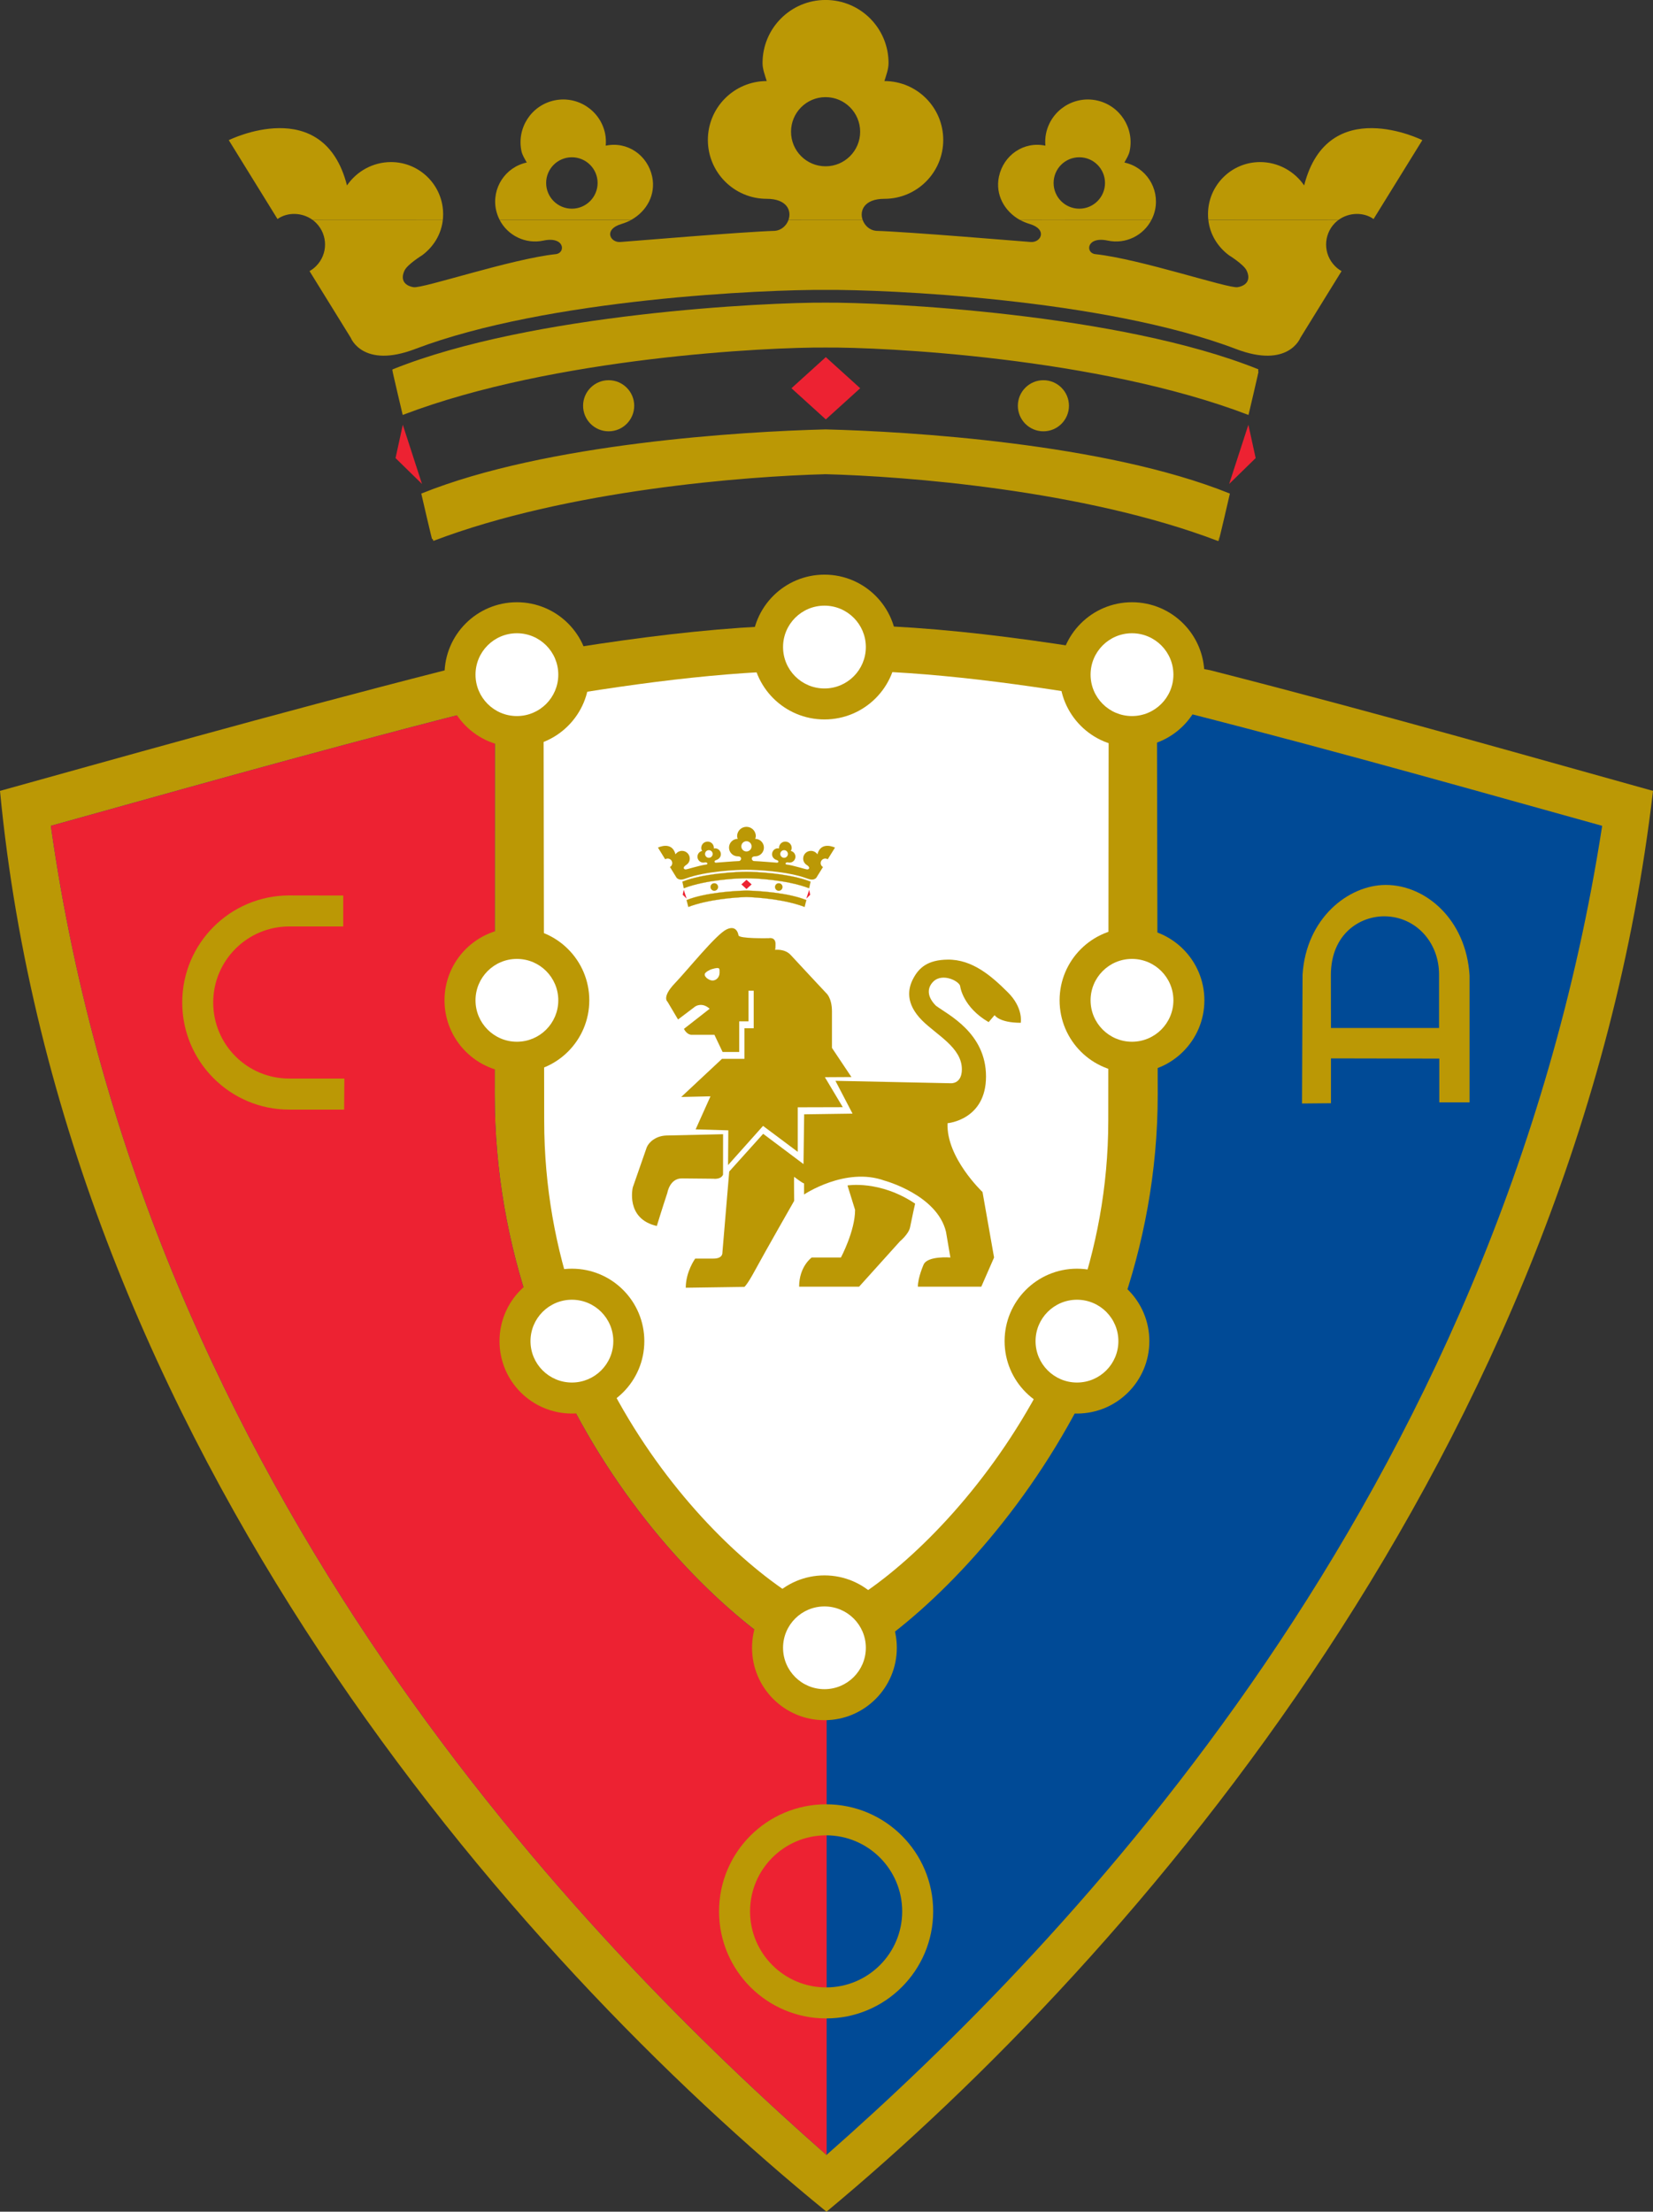
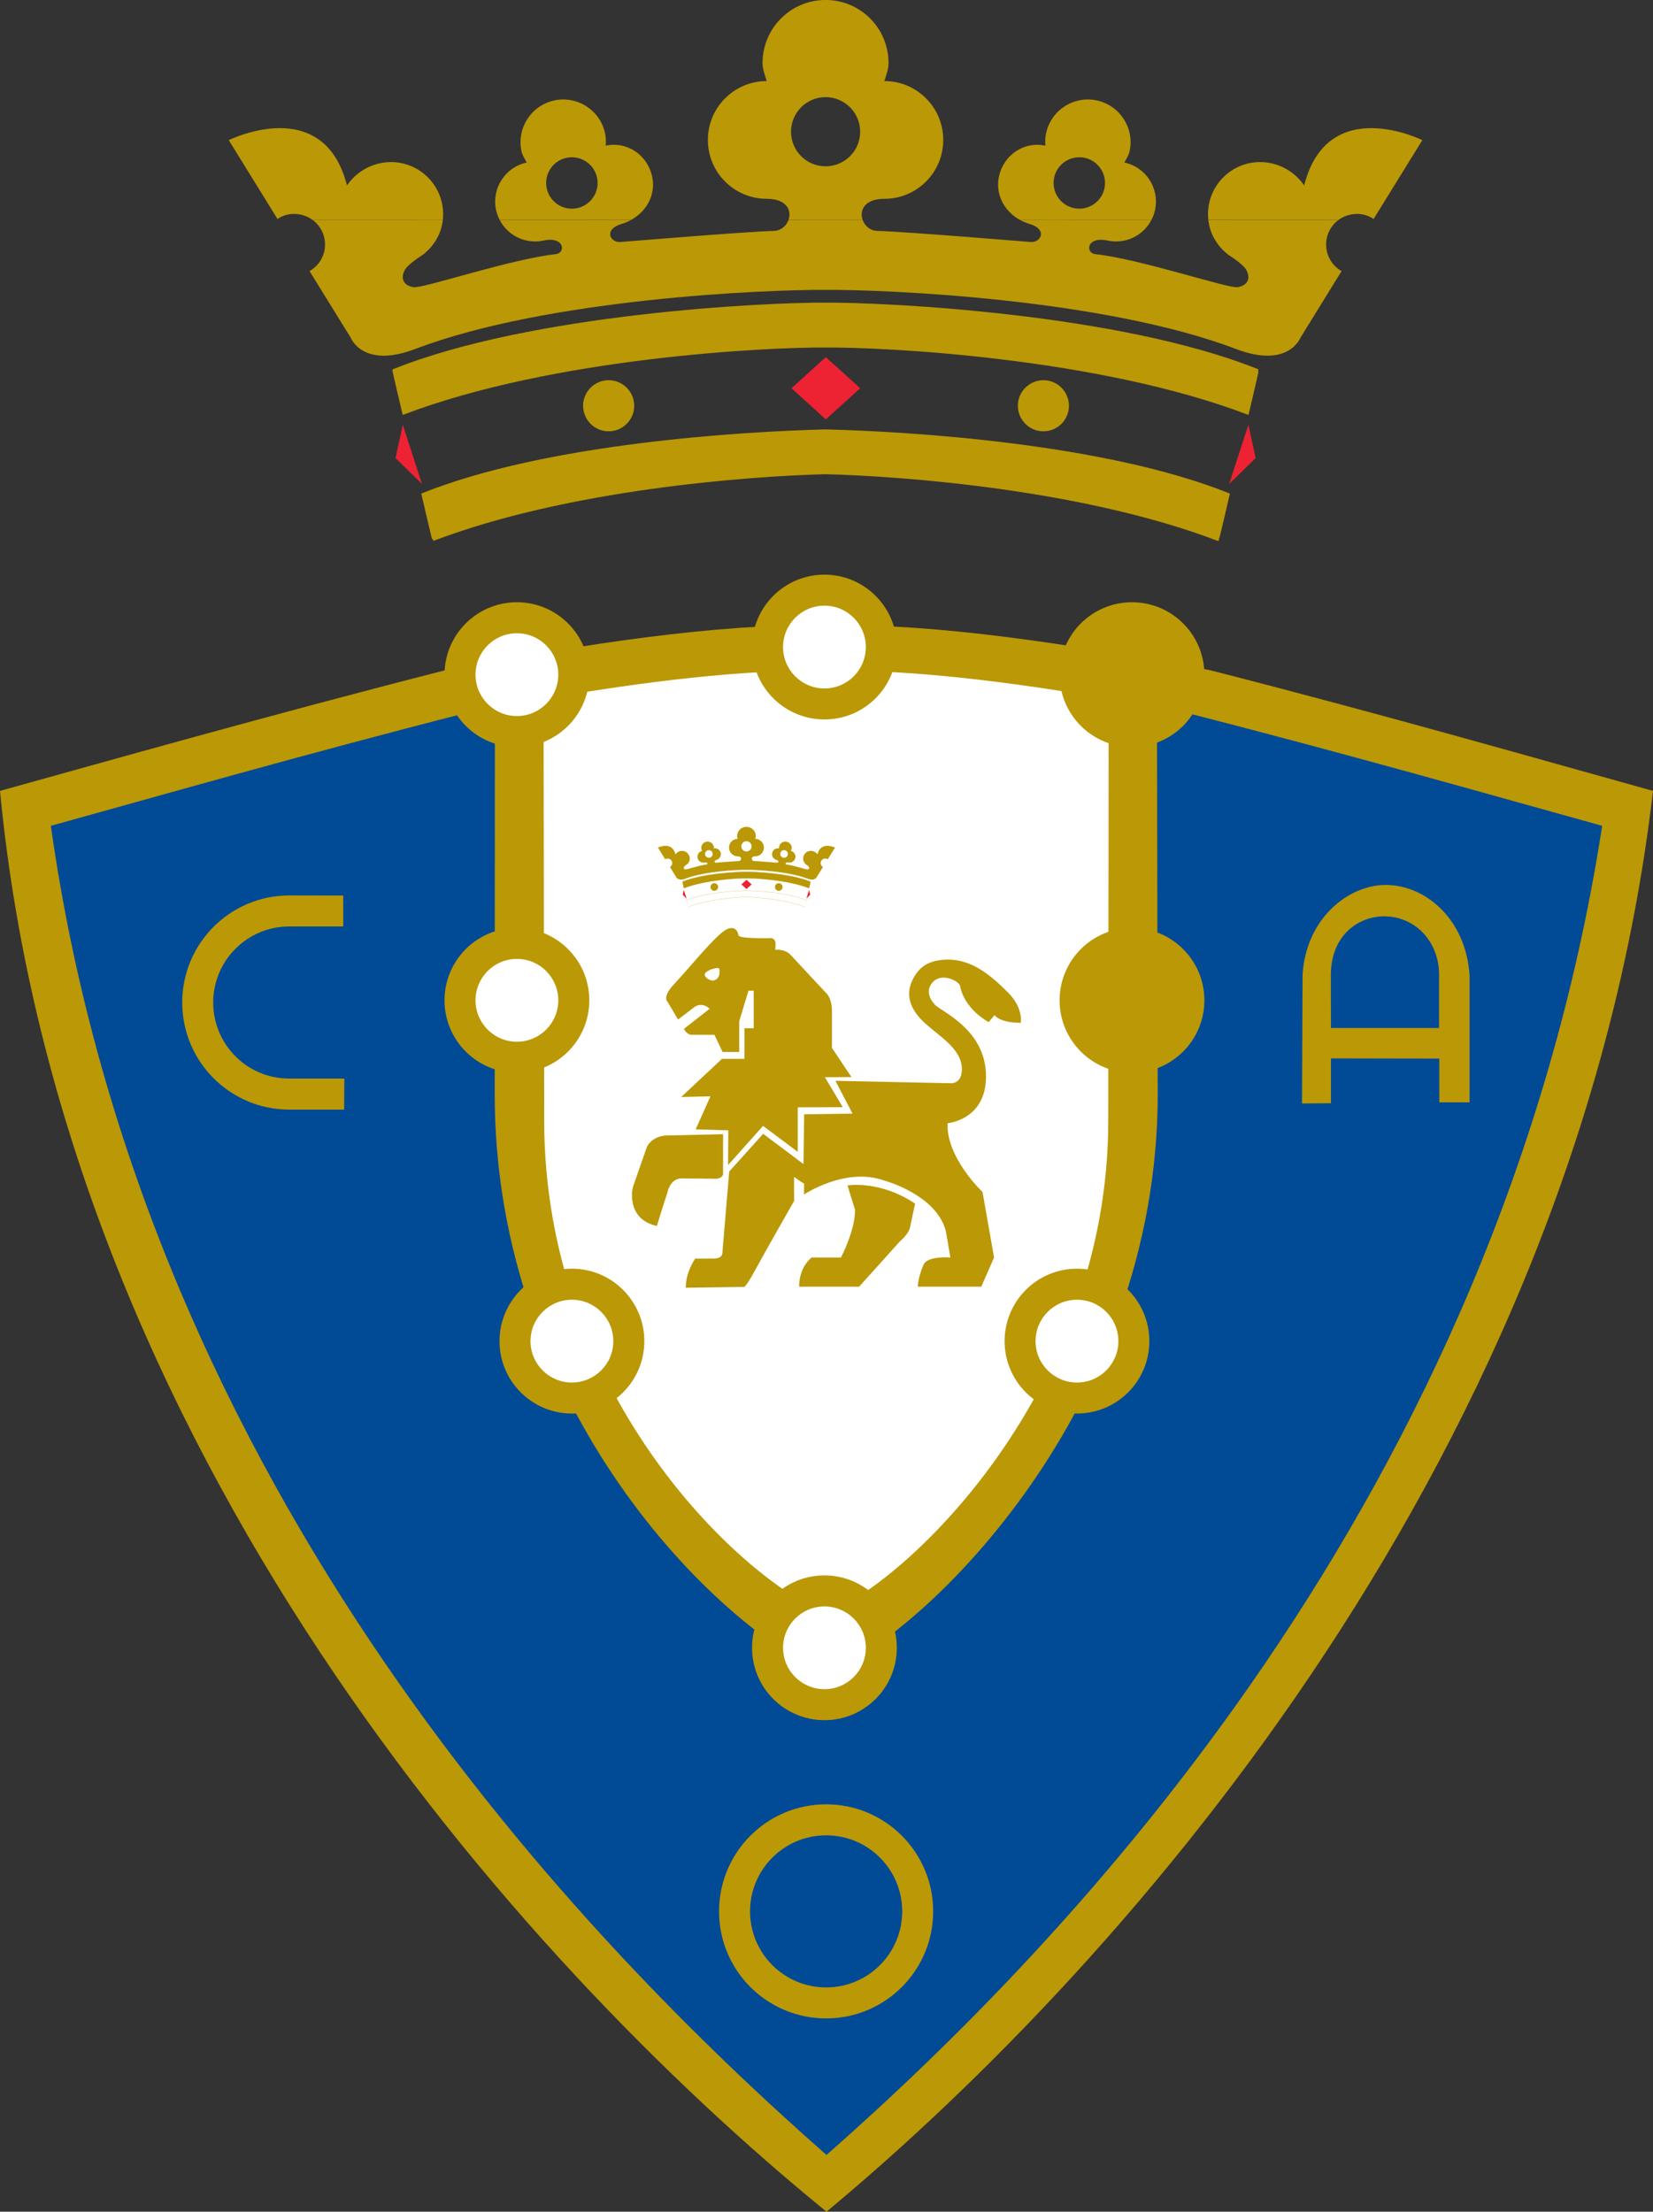
<svg xmlns="http://www.w3.org/2000/svg" width="215.32pt" height="288.06pt" viewBox="0 0 215.32 288.06" version="1.1">
  <rect x="0" y="0" width="215.32" height="288.06" fill="#333333" stroke="none" />
  <defs>
    <clipPath id="clip1">
      <path d="M 0 81 L 215.32 81 L 215.32 288.059 L 0 288.059 Z M 0 81 " />
    </clipPath>
    <clipPath id="clip2">
      <path d="M 6 92 L 108 92 L 108 281 L 6 281 Z M 6 92 " />
    </clipPath>
    <clipPath id="clip3">
      <path d="M 150.805 142.547 C 150.805 183.293 120.828 212.609 107.637 218.047 C 93.207 211.824 64.441 183.293 64.441 142.547 L 64.465 92.148 C 63.262 92.363 62.113 92.582 60.922 92.805 C 39.488 98.273 19.539 103.988 6.625 107.559 C 18.852 194.492 76.438 253.188 107.66 280.668 C 138.883 253.188 195.156 195.062 208.699 107.559 C 195.785 103.988 175.832 98.273 154.398 92.805 C 153.16 92.574 151.926 92.34 150.703 92.117 Z M 150.805 142.547 " />
    </clipPath>
  </defs>
  <g id="surface1">
    <g clip-path="url(#clip1)" clip-rule="nonzero">
      <path style=" stroke:none;fill-rule:nonzero;fill:rgb(73.332%,59.607%,1.961%);fill-opacity:1;" d="M 107.734 81.402 C 122.41 81.258 138.953 83.789 157.621 87.289 C 180.457 93.117 201.562 99.195 215.32 103.008 C 205.363 188.504 147.57 254.91 107.66 288.059 C 67.156 255.07 8.18 188.504 0 103.008 C 13.762 99.195 35.172 93.117 58.012 87.289 C 76.684 83.789 93.055 81.258 107.734 81.402 " />
    </g>
    <path style=" stroke:none;fill-rule:nonzero;fill:rgb(100%,100%,100%);fill-opacity:1;" d="M 70.805 91.027 C 84.309 88.715 96.527 87.219 107.656 87.332 C 118.758 87.219 130.941 88.711 144.414 91.008 L 144.363 145.973 C 144.363 180.637 118.859 205.586 107.633 210.211 C 95.355 204.914 70.887 180.637 70.887 145.973 L 70.805 91.027 " />
    <path style=" stroke:none;fill-rule:nonzero;fill:rgb(0%,29.019%,58.823%);fill-opacity:1;" d="M 150.703 92.117 C 151.926 92.344 153.16 92.574 154.398 92.805 C 175.836 98.273 195.785 103.988 208.699 107.559 C 195.156 195.062 138.883 253.188 107.66 280.668 C 76.438 253.188 18.852 194.492 6.625 107.559 C 19.539 103.988 39.488 98.273 60.922 92.805 C 62.113 92.582 63.262 92.363 64.465 92.148 L 64.441 142.547 C 64.441 183.289 93.203 211.824 107.637 218.047 C 120.828 212.609 150.805 183.289 150.805 142.547 L 150.703 92.117 " />
    <g clip-path="url(#clip2)" clip-rule="nonzero">
      <g clip-path="url(#clip3)" clip-rule="nonzero">
-         <path style=" stroke:none;fill-rule:nonzero;fill:rgb(92.94%,13.333%,19.608%);fill-opacity:1;" d="M 6.625 280.668 L 107.68 280.668 L 107.68 92.117 L 6.625 92.117 Z M 6.625 280.668 " />
-       </g>
+         </g>
    </g>
    <path style=" stroke:none;fill-rule:nonzero;fill:rgb(73.332%,59.607%,1.961%);fill-opacity:1;" d="M 97.961 214.613 C 97.961 209.406 102.184 205.184 107.395 205.184 C 112.602 205.184 116.82 209.406 116.82 214.613 C 116.82 219.82 112.602 224.043 107.395 224.043 C 102.184 224.043 97.961 219.82 97.961 214.613 " />
    <path style=" stroke:none;fill-rule:nonzero;fill:rgb(100%,100%,100%);fill-opacity:1;" d="M 102 214.613 C 102 211.641 104.414 209.227 107.395 209.227 C 110.371 209.227 112.785 211.641 112.785 214.613 C 112.785 217.59 110.371 220.004 107.395 220.004 C 104.414 220.004 102 217.59 102 214.613 " />
    <path style=" stroke:none;fill-rule:nonzero;fill:rgb(73.332%,59.607%,1.961%);fill-opacity:1;" d="M 138.023 130.285 C 138.023 125.082 142.242 120.855 147.449 120.855 C 152.66 120.855 156.883 125.082 156.883 130.285 C 156.883 135.496 152.66 139.719 147.449 139.719 C 142.242 139.719 138.023 135.496 138.023 130.285 " />
-     <path style=" stroke:none;fill-rule:nonzero;fill:rgb(100%,100%,100%);fill-opacity:1;" d="M 142.059 130.285 C 142.059 127.309 144.473 124.891 147.449 124.891 C 150.43 124.891 152.848 127.309 152.848 130.285 C 152.848 133.266 150.43 135.68 147.449 135.68 C 144.473 135.68 142.059 133.266 142.059 130.285 " />
    <path style=" stroke:none;fill-rule:nonzero;fill:rgb(73.332%,59.607%,1.961%);fill-opacity:1;" d="M 57.902 130.285 C 57.902 125.082 62.121 120.855 67.332 120.855 C 72.539 120.855 76.762 125.082 76.762 130.285 C 76.762 135.496 72.539 139.719 67.332 139.719 C 62.121 139.719 57.902 135.496 57.902 130.285 " />
    <path style=" stroke:none;fill-rule:nonzero;fill:rgb(100%,100%,100%);fill-opacity:1;" d="M 61.941 130.285 C 61.941 127.309 64.352 124.891 67.332 124.891 C 70.312 124.891 72.723 127.309 72.723 130.285 C 72.723 133.266 70.312 135.68 67.332 135.68 C 64.352 135.68 61.941 133.266 61.941 130.285 " />
    <path style=" stroke:none;fill-rule:nonzero;fill:rgb(73.332%,59.607%,1.961%);fill-opacity:1;" d="M 130.859 174.676 C 130.859 169.469 135.078 165.238 140.289 165.238 C 145.496 165.238 149.715 169.469 149.715 174.676 C 149.715 179.887 145.496 184.105 140.289 184.105 C 135.078 184.105 130.859 179.887 130.859 174.676 " />
    <path style=" stroke:none;fill-rule:nonzero;fill:rgb(100%,100%,100%);fill-opacity:1;" d="M 134.891 174.676 C 134.891 171.695 137.309 169.281 140.289 169.281 C 143.266 169.281 145.68 171.695 145.68 174.676 C 145.68 177.652 143.266 180.066 140.289 180.066 C 137.309 180.066 134.891 177.652 134.891 174.676 " />
    <path style=" stroke:none;fill-rule:nonzero;fill:rgb(73.332%,59.607%,1.961%);fill-opacity:1;" d="M 65.066 174.676 C 65.066 169.469 69.285 165.238 74.496 165.238 C 79.707 165.238 83.93 169.469 83.93 174.676 C 83.93 179.887 79.707 184.105 74.496 184.105 C 69.285 184.105 65.066 179.887 65.066 174.676 " />
    <path style=" stroke:none;fill-rule:nonzero;fill:rgb(100%,100%,100%);fill-opacity:1;" d="M 69.102 174.676 C 69.102 171.695 71.52 169.281 74.496 169.281 C 77.473 169.281 79.891 171.695 79.891 174.676 C 79.891 177.652 77.473 180.066 74.496 180.066 C 71.52 180.066 69.102 177.652 69.102 174.676 " />
    <path style=" stroke:none;fill-rule:nonzero;fill:rgb(73.332%,59.607%,1.961%);fill-opacity:1;" d="M 138.023 87.867 C 138.023 82.66 142.242 78.438 147.449 78.438 C 152.66 78.438 156.883 82.66 156.883 87.867 C 156.883 93.074 152.66 97.297 147.449 97.297 C 142.242 97.297 138.023 93.074 138.023 87.867 " />
-     <path style=" stroke:none;fill-rule:nonzero;fill:rgb(100%,100%,100%);fill-opacity:1;" d="M 142.059 87.867 C 142.059 84.891 144.473 82.477 147.449 82.477 C 150.43 82.477 152.848 84.891 152.848 87.867 C 152.848 90.848 150.43 93.262 147.449 93.262 C 144.473 93.262 142.059 90.848 142.059 87.867 " />
    <path style=" stroke:none;fill-rule:nonzero;fill:rgb(73.332%,59.607%,1.961%);fill-opacity:1;" d="M 57.902 87.867 C 57.902 82.66 62.121 78.438 67.332 78.438 C 72.539 78.438 76.762 82.66 76.762 87.867 C 76.762 93.074 72.539 97.297 67.332 97.297 C 62.121 97.297 57.902 93.074 57.902 87.867 " />
    <path style=" stroke:none;fill-rule:nonzero;fill:rgb(100%,100%,100%);fill-opacity:1;" d="M 61.941 87.867 C 61.941 84.891 64.352 82.477 67.332 82.477 C 70.312 82.477 72.723 84.891 72.723 87.867 C 72.723 90.848 70.312 93.262 67.332 93.262 C 64.352 93.262 61.941 90.848 61.941 87.867 " />
    <path style=" stroke:none;fill-rule:nonzero;fill:rgb(73.332%,59.607%,1.961%);fill-opacity:1;" d="M 97.961 84.273 C 97.961 79.066 102.184 74.844 107.395 74.844 C 112.602 74.844 116.82 79.066 116.82 84.273 C 116.82 89.484 112.602 93.703 107.395 93.703 C 102.184 93.703 97.961 89.484 97.961 84.273 " />
    <path style=" stroke:none;fill-rule:nonzero;fill:rgb(100%,100%,100%);fill-opacity:1;" d="M 102 84.273 C 102 81.297 104.414 78.883 107.395 78.883 C 110.371 78.883 112.785 81.297 112.785 84.273 C 112.785 87.254 110.371 89.668 107.395 89.668 C 104.414 89.668 102 87.254 102 84.273 " />
    <path style=" stroke:none;fill-rule:nonzero;fill:rgb(73.332%,59.607%,1.961%);fill-opacity:1;" d="M 94.188 147.723 C 94.188 147.723 88.32 147.859 86.824 147.891 C 85.457 147.926 84.527 148.742 84.246 149.43 L 82.426 154.656 C 82.426 154.656 81.441 158.742 85.555 159.676 C 85.555 159.676 86.277 157.324 86.93 155.355 C 86.93 155.355 87.234 153.48 88.805 153.48 L 92.922 153.52 C 92.922 153.52 93.902 153.664 94.184 152.988 L 94.188 147.723 " />
    <path style=" stroke:none;fill-rule:nonzero;fill:rgb(73.332%,59.607%,1.961%);fill-opacity:1;" d="M 94.988 152.586 L 94.098 163.168 C 94.098 163.168 94.172 163.922 92.941 163.922 L 90.559 163.922 C 90.559 163.922 89.328 165.605 89.328 167.719 L 96.961 167.609 C 96.961 167.609 97.297 167.398 98.324 165.5 C 99.703 162.957 103.449 156.402 103.449 156.402 C 103.449 156.402 103.41 153.41 103.441 153.273 C 103.441 153.273 104.531 154.105 104.738 154.133 L 104.738 155.574 C 104.738 155.574 110.141 151.945 115.195 153.762 C 115.195 153.762 122.078 155.609 123.227 160.441 L 123.797 163.781 C 123.797 163.781 120.824 163.535 120.309 164.703 C 120.309 164.703 119.562 166.371 119.562 167.582 L 127.824 167.582 L 129.488 163.781 L 127.984 155.254 C 127.984 155.254 123.227 150.766 123.43 146.289 C 123.43 146.289 128.438 145.879 128.438 140.207 C 128.438 134.531 123.496 132.164 121.918 130.992 C 120.695 129.77 120.781 128.637 121.566 127.852 C 122.781 126.637 125.082 127.836 125.082 128.508 C 125.082 128.508 125.426 131.184 128.781 133.125 L 129.555 132.215 C 129.555 132.215 130.141 133.211 132.961 133.211 C 132.961 133.211 133.34 131.273 131.258 129.219 C 129.184 127.16 126.68 124.938 123.43 124.984 C 120.84 125.02 119.703 126.039 118.957 127.453 C 118.262 128.762 117.91 130.699 120.125 132.918 C 122.035 134.824 125.293 136.445 125.293 139.27 C 125.293 141.203 123.855 141.086 123.855 141.086 L 108.824 140.77 L 111.051 145.043 L 104.75 145.133 L 104.664 151.613 L 99.41 147.672 L 94.988 152.586 " />
    <path style=" stroke:none;fill-rule:nonzero;fill:rgb(73.332%,59.607%,1.961%);fill-opacity:1;" d="M 110.395 154.398 C 110.395 154.398 114.594 153.676 119.203 156.766 C 119.203 156.766 118.793 158.582 118.543 159.852 C 118.375 160.723 117.227 161.676 117.227 161.676 L 111.906 167.582 L 104.094 167.582 C 104.094 164.941 105.734 163.781 105.734 163.781 L 109.539 163.781 C 109.539 163.781 111.383 160.328 111.383 157.582 L 110.395 154.398 " />
-     <path style=" stroke:none;fill-rule:evenodd;fill:rgb(73.332%,59.607%,1.961%);fill-opacity:1;" d="M 90.551 131.094 L 88.32 132.781 L 86.949 130.465 C 86.949 130.465 86.168 129.891 87.891 128.086 C 89.613 126.281 93.262 121.715 94.641 121.051 C 96.02 120.383 96.195 121.809 96.195 121.809 C 96.195 122.285 100.152 122.191 100.152 122.191 C 100.152 122.191 101.02 122 101.02 122.949 C 101.02 123.898 100.93 123.711 100.93 123.711 C 100.93 123.711 102.219 123.523 103 124.383 C 103.773 125.234 107.598 129.32 107.598 129.32 C 107.598 129.32 108.371 129.926 108.371 131.734 L 108.371 136.484 L 110.906 140.277 L 107.449 140.297 L 109.781 144.203 L 103.914 144.219 L 103.914 150.02 L 99.395 146.641 L 94.836 151.746 L 94.871 147.219 L 90.613 147.094 L 92.547 142.789 L 88.734 142.875 L 94.043 137.91 L 96.969 137.91 L 96.969 133.922 L 98.176 133.922 L 98.176 129.035 L 97.496 129.035 L 97.496 133.02 L 96.289 133.02 L 96.289 137.012 L 94.125 137.012 L 93.059 134.773 L 90.133 134.773 C 90.133 134.773 89.52 134.855 89.09 134.004 L 92.441 131.383 C 91.426 130.465 90.551 131.094 90.551 131.094 " />
+     <path style=" stroke:none;fill-rule:evenodd;fill:rgb(73.332%,59.607%,1.961%);fill-opacity:1;" d="M 90.551 131.094 L 88.32 132.781 L 86.949 130.465 C 86.949 130.465 86.168 129.891 87.891 128.086 C 89.613 126.281 93.262 121.715 94.641 121.051 C 96.02 120.383 96.195 121.809 96.195 121.809 C 96.195 122.285 100.152 122.191 100.152 122.191 C 100.152 122.191 101.02 122 101.02 122.949 C 101.02 123.898 100.93 123.711 100.93 123.711 C 100.93 123.711 102.219 123.523 103 124.383 C 103.773 125.234 107.598 129.32 107.598 129.32 C 107.598 129.32 108.371 129.926 108.371 131.734 L 108.371 136.484 L 110.906 140.277 L 107.449 140.297 L 109.781 144.203 L 103.914 144.219 L 103.914 150.02 L 99.395 146.641 L 94.836 151.746 L 94.871 147.219 L 90.613 147.094 L 92.547 142.789 L 88.734 142.875 L 94.043 137.91 L 96.969 137.91 L 96.969 133.922 L 98.176 133.922 L 98.176 129.035 L 97.496 129.035 L 96.289 133.02 L 96.289 137.012 L 94.125 137.012 L 93.059 134.773 L 90.133 134.773 C 90.133 134.773 89.52 134.855 89.09 134.004 L 92.441 131.383 C 91.426 130.465 90.551 131.094 90.551 131.094 " />
    <path style=" stroke:none;fill-rule:nonzero;fill:rgb(100%,100%,100%);fill-opacity:1;" d="M 91.902 126.695 C 91.984 126.613 92.301 126.344 92.785 126.207 C 93.82 125.914 93.73 126.137 93.73 126.695 C 93.73 127.258 93.32 127.707 92.812 127.707 C 92.312 127.707 91.504 127.09 91.902 126.695 " />
    <path style=" stroke:none;fill-rule:nonzero;fill:rgb(92.94%,13.333%,19.608%);fill-opacity:1;" d="M 97.238 114.586 L 97.906 115.188 L 97.238 115.789 L 96.574 115.188 Z M 97.238 114.586 " />
    <path style=" stroke:none;fill-rule:nonzero;fill:rgb(73.332%,59.607%,1.961%);fill-opacity:1;" d="M 100.949 115.523 C 100.949 115.25 101.168 115.031 101.441 115.031 C 101.715 115.031 101.934 115.25 101.934 115.523 C 101.934 115.797 101.715 116.02 101.441 116.02 C 101.168 116.02 100.949 115.797 100.949 115.523 " />
    <path style=" stroke:none;fill-rule:nonzero;fill:rgb(73.332%,59.607%,1.961%);fill-opacity:1;" d="M 92.547 115.523 C 92.547 115.25 92.773 115.031 93.043 115.031 C 93.316 115.031 93.539 115.25 93.539 115.523 C 93.539 115.797 93.316 116.02 93.043 116.02 C 92.773 116.02 92.547 115.797 92.547 115.523 " />
    <path style=" stroke:none;fill-rule:evenodd;fill:rgb(92.94%,13.333%,19.608%);fill-opacity:1;" d="M 105.402 115.895 L 105.539 116.535 L 105.031 117.039 " />
    <path style=" stroke:none;fill-rule:evenodd;fill:rgb(92.94%,13.333%,19.608%);fill-opacity:1;" d="M 89.066 115.895 L 88.926 116.535 L 89.441 117.039 " />
-     <path style=" stroke:none;fill-rule:nonzero;fill:rgb(73.332%,59.607%,1.961%);fill-opacity:1;" d="M 97.234 116.832 C 98.758 116.875 102.223 117.137 104.816 118.121 C 104.82 118.125 105.027 117.23 105.027 117.23 C 102.625 116.258 98.84 116.035 97.234 115.992 C 95.633 116.035 91.844 116.258 89.441 117.23 C 89.441 117.23 89.645 118.125 89.652 118.121 C 92.242 117.137 95.711 116.875 97.234 116.832 " />
    <path style="fill:none;stroke-width:0.22;stroke-linecap:butt;stroke-linejoin:miter;stroke:rgb(73.332%,59.607%,1.961%);stroke-opacity:1;stroke-miterlimit:3.864;" d="M 972.344 1712.28 C 987.578 1711.85 1022.227 1709.233 1048.164 1699.389 C 1048.203 1699.35 1050.273 1708.295 1050.273 1708.295 C 1026.25 1718.022 988.398 1720.248 972.344 1720.678 C 956.328 1720.248 918.438 1718.022 894.414 1708.295 C 894.414 1708.295 896.445 1699.35 896.523 1699.389 C 922.422 1709.233 957.109 1711.85 972.344 1712.28 Z M 972.344 1712.28 " transform="matrix(0.1,0,0,-0.1,0,288.06)" />
    <path style=" stroke:none;fill-rule:nonzero;fill:rgb(73.332%,59.607%,1.961%);fill-opacity:1;" d="M 97.234 114.391 C 98.34 114.375 102.484 114.574 105.391 115.684 C 105.391 115.684 105.598 114.836 105.59 114.836 C 102.906 113.754 98.363 113.539 97.234 113.551 C 96.109 113.539 91.562 113.754 88.883 114.836 C 88.875 114.836 89.074 115.684 89.074 115.684 C 91.984 114.574 96.133 114.375 97.234 114.391 " />
    <path style="fill:none;stroke-width:0.22;stroke-linecap:butt;stroke-linejoin:miter;stroke:rgb(73.332%,59.607%,1.961%);stroke-opacity:1;stroke-miterlimit:3.864;" d="M 972.344 1736.694 C 983.398 1736.85 1024.844 1734.858 1053.906 1723.764 C 1053.906 1723.764 1055.977 1732.241 1055.898 1732.241 C 1029.062 1743.061 983.633 1745.209 972.344 1745.092 C 961.094 1745.209 915.625 1743.061 888.828 1732.241 C 888.75 1732.241 890.742 1723.764 890.742 1723.764 C 919.844 1734.858 961.328 1736.85 972.344 1736.694 Z M 972.344 1736.694 " transform="matrix(0.1,0,0,-0.1,0,288.06)" />
    <path style=" stroke:none;fill-rule:evenodd;fill:rgb(73.332%,59.607%,1.961%);fill-opacity:1;" d="M 97.234 113.289 C 96.102 113.277 91.871 113.453 89.305 114.43 C 88.293 114.812 88.062 114.211 88.062 114.211 L 87.27 112.922 C 87.312 112.898 87.355 112.867 87.395 112.828 C 87.621 112.598 87.621 112.227 87.395 111.996 C 87.191 111.793 86.863 111.766 86.648 111.918 L 85.707 110.395 C 85.707 110.395 87.535 109.484 87.988 111.27 C 88.176 111 88.488 110.82 88.84 110.82 C 89.398 110.82 89.848 111.27 89.848 111.824 C 89.848 112.152 89.691 112.434 89.441 112.617 C 89.441 112.617 89.16 112.789 89.105 112.91 C 89.016 113.09 89.098 113.203 89.277 113.238 C 89.457 113.266 91.16 112.688 92.023 112.598 C 92.215 112.578 92.199 112.25 91.781 112.332 C 91.367 112.426 90.957 112.156 90.867 111.742 C 90.781 111.324 91.043 110.914 91.461 110.828 C 91.43 110.758 91.379 110.688 91.359 110.605 C 91.27 110.16 91.555 109.723 91.996 109.633 C 92.445 109.531 92.883 109.816 92.973 110.266 C 92.992 110.348 92.996 110.426 92.984 110.504 C 93.402 110.414 93.793 110.684 93.887 111.102 C 93.973 111.52 93.695 111.895 93.293 112.016 C 92.938 112.121 93.074 112.379 93.266 112.359 C 93.406 112.352 95.633 112.164 96.258 112.148 C 96.586 112.121 96.727 111.531 96.098 111.531 C 95.473 111.531 94.961 111.02 94.961 110.395 C 94.961 109.766 95.473 109.254 96.098 109.254 C 96.062 109.145 96.016 109.023 96.016 108.906 C 96.016 108.23 96.562 107.688 97.234 107.688 C 97.906 107.688 98.453 108.23 98.453 108.906 C 98.453 109.023 98.402 109.145 98.371 109.254 C 98.996 109.254 99.508 109.766 99.508 110.395 C 99.508 111.02 98.996 111.531 98.371 111.531 C 97.738 111.531 97.883 112.121 98.211 112.148 C 98.84 112.164 101.059 112.352 101.199 112.359 C 101.395 112.379 101.531 112.121 101.176 112.016 C 100.77 111.895 100.492 111.52 100.582 111.102 C 100.676 110.684 101.062 110.414 101.48 110.504 C 101.473 110.426 101.477 110.348 101.492 110.266 C 101.59 109.816 102.023 109.531 102.473 109.633 C 102.918 109.723 103.203 110.16 103.109 110.605 C 103.09 110.688 103.043 110.758 103.008 110.828 C 103.422 110.914 103.688 111.324 103.598 111.742 C 103.508 112.156 103.098 112.426 102.684 112.332 C 102.27 112.25 102.254 112.578 102.449 112.598 C 103.309 112.688 105.012 113.266 105.191 113.238 C 105.371 113.203 105.453 113.09 105.363 112.91 C 105.309 112.789 105.027 112.617 105.027 112.617 C 104.777 112.434 104.621 112.152 104.621 111.824 C 104.621 111.27 105.07 110.82 105.629 110.82 C 105.977 110.82 106.297 111 106.477 111.27 C 106.934 109.484 108.766 110.395 108.766 110.395 L 107.82 111.918 C 107.605 111.766 107.277 111.793 107.074 111.996 C 106.844 112.227 106.844 112.598 107.074 112.828 C 107.113 112.867 107.16 112.898 107.203 112.922 L 106.402 114.211 C 106.402 114.211 106.176 114.812 105.164 114.43 C 102.598 113.453 98.371 113.277 97.234 113.289 M 97.902 110.234 C 97.902 109.863 97.602 109.562 97.234 109.562 C 96.863 109.562 96.566 109.863 96.566 110.234 C 96.566 110.602 96.863 110.898 97.234 110.898 C 97.602 110.898 97.902 110.602 97.902 110.234 M 91.84 111.223 C 91.84 110.949 92.059 110.727 92.336 110.727 C 92.609 110.727 92.832 110.949 92.832 111.223 C 92.832 111.492 92.609 111.723 92.336 111.723 C 92.059 111.723 91.84 111.492 91.84 111.223 M 101.637 111.223 C 101.637 110.949 101.863 110.727 102.137 110.727 C 102.41 110.727 102.633 110.949 102.633 111.223 C 102.633 111.492 102.41 111.723 102.137 111.723 C 101.863 111.723 101.637 111.492 101.637 111.223 " />
    <path style=" stroke:none;fill-rule:nonzero;fill:rgb(92.94%,13.333%,19.608%);fill-opacity:1;" d="M 107.57 46.512 L 112.051 50.566 L 107.57 54.625 L 103.094 50.566 Z M 107.57 46.512 " />
    <path style=" stroke:none;fill-rule:nonzero;fill:rgb(73.332%,59.607%,1.961%);fill-opacity:1;" d="M 132.586 52.848 C 132.586 51.012 134.078 49.52 135.914 49.52 C 137.75 49.52 139.242 51.012 139.242 52.848 C 139.242 54.684 137.75 56.176 135.914 56.176 C 134.078 56.176 132.586 54.684 132.586 52.848 " />
    <path style=" stroke:none;fill-rule:nonzero;fill:rgb(73.332%,59.607%,1.961%);fill-opacity:1;" d="M 75.953 52.848 C 75.953 51.012 77.445 49.52 79.281 49.52 C 81.117 49.52 82.613 51.012 82.613 52.848 C 82.613 54.684 81.117 56.176 79.281 56.176 C 77.445 56.176 75.953 54.684 75.953 52.848 " />
    <path style=" stroke:none;fill-rule:nonzero;fill:rgb(92.94%,13.333%,19.608%);fill-opacity:1;" d="M 162.613 55.324 L 163.562 59.664 L 160.109 63.035 " />
    <path style=" stroke:none;fill-rule:nonzero;fill:rgb(92.94%,13.333%,19.608%);fill-opacity:1;" d="M 52.469 55.324 L 51.523 59.664 L 54.969 63.035 " />
    <path style=" stroke:none;fill-rule:nonzero;fill:rgb(73.332%,59.607%,1.961%);fill-opacity:1;" d="M 107.547 61.672 C 117.812 61.938 141.18 63.699 158.66 70.367 C 158.711 70.395 160.102 64.34 160.102 64.34 C 143.891 57.816 118.348 56.285 107.547 56.016 C 96.738 56.285 71.191 57.816 54.98 64.34 C 54.98 64.34 56.371 70.395 56.422 70.367 C 73.902 63.699 97.277 61.938 107.547 61.672 " />
    <path style="fill:none;stroke-width:1.78;stroke-linecap:butt;stroke-linejoin:miter;stroke:rgb(73.332%,59.607%,1.961%);stroke-opacity:1;stroke-miterlimit:3.864;" d="M 1075.469 2263.881 C 1178.125 2261.225 1411.797 2243.608 1586.602 2176.928 C 1587.109 2176.655 1601.016 2237.202 1601.016 2237.202 C 1438.906 2302.436 1183.477 2317.748 1075.469 2320.444 C 967.383 2317.748 711.914 2302.436 549.805 2237.202 C 549.805 2237.202 563.711 2176.655 564.219 2176.928 C 739.023 2243.608 972.773 2261.225 1075.469 2263.881 Z M 1075.469 2263.881 " transform="matrix(0.1,0,0,-0.1,0,288.06)" />
    <path style=" stroke:none;fill-rule:nonzero;fill:rgb(73.332%,59.607%,1.961%);fill-opacity:1;" d="M 107.547 45.176 C 114.992 45.113 142.965 46.449 162.566 53.926 C 162.566 53.926 163.922 48.199 163.883 48.184 C 145.797 40.902 115.145 39.449 107.547 39.508 C 99.949 39.449 69.281 40.902 51.195 48.184 C 51.16 48.199 52.52 53.926 52.52 53.926 C 72.117 46.449 100.102 45.113 107.547 45.176 " />
    <path style="fill:none;stroke-width:1.78;stroke-linecap:butt;stroke-linejoin:miter;stroke:rgb(73.332%,59.607%,1.961%);stroke-opacity:1;stroke-miterlimit:3.864;" d="M 1075.469 2428.842 C 1149.922 2429.467 1429.648 2416.108 1625.664 2341.342 C 1625.664 2341.342 1639.219 2398.608 1638.828 2398.764 C 1457.969 2471.577 1151.445 2486.108 1075.469 2485.522 C 999.492 2486.108 692.812 2471.577 511.953 2398.764 C 511.602 2398.608 525.195 2341.342 525.195 2341.342 C 721.172 2416.108 1001.016 2429.467 1075.469 2428.842 Z M 1075.469 2428.842 " transform="matrix(0.1,0,0,-0.1,0,288.06)" />
    <path style=" stroke:none;fill-rule:evenodd;fill:rgb(73.332%,59.607%,1.961%);fill-opacity:1;" d="M 57.684 28.637 C 57.473 30.539 56.465 32.145 54.996 33.242 C 54.996 33.242 53.09 34.418 52.703 35.215 C 52.121 36.402 52.66 37.207 53.875 37.406 C 55.086 37.598 66.574 33.727 72.387 33.102 C 73.711 32.973 73.586 30.738 70.781 31.336 C 68.441 31.832 66.133 30.672 65.082 28.641 L 82.238 28.637 C 81.84 28.855 81.406 29.035 80.949 29.172 C 78.578 29.879 79.484 31.609 80.789 31.52 C 81.742 31.461 96.719 30.191 100.953 30.066 C 101.785 29.992 102.449 29.379 102.711 28.641 L 112.367 28.637 C 112.629 29.379 113.285 29.992 114.125 30.066 C 118.359 30.191 133.34 31.461 134.281 31.52 C 135.586 31.609 136.496 29.879 134.129 29.172 C 133.672 29.035 133.238 28.855 132.836 28.629 L 149.988 28.637 C 148.945 30.672 146.637 31.832 144.297 31.336 C 141.488 30.738 141.363 32.973 142.688 33.102 C 148.508 33.727 159.988 37.598 161.203 37.406 C 162.414 37.207 162.953 36.402 162.375 35.215 C 161.984 34.418 160.078 33.242 160.078 33.242 C 158.613 32.145 157.609 30.539 157.395 28.645 L 174.363 28.637 C 174.203 28.754 174.047 28.887 173.902 29.031 C 172.352 30.59 172.352 33.109 173.902 34.66 C 174.16 34.922 174.445 35.137 174.754 35.309 L 169.391 43.992 C 169.391 43.992 167.832 48.059 161.004 45.457 C 143.715 38.875 115.188 37.695 107.543 37.758 C 99.891 37.695 71.363 38.875 54.07 45.457 C 47.246 48.059 45.688 43.992 45.688 43.992 L 40.32 35.309 C 40.625 35.137 40.914 34.922 41.172 34.66 C 42.73 33.109 42.73 30.59 41.172 29.031 C 41.031 28.887 40.875 28.754 40.711 28.637 L 57.684 28.637 " />
    <path style=" stroke:none;fill-rule:evenodd;fill:rgb(73.332%,59.607%,1.961%);fill-opacity:1;" d="M 40.711 28.637 C 39.344 27.641 37.438 27.609 36.148 28.527 L 29.801 18.254 C 29.801 18.254 42.129 12.117 45.199 24.152 C 46.449 22.32 48.57 21.109 50.934 21.109 C 54.68 21.109 57.723 24.148 57.723 27.895 C 57.723 28.148 57.711 28.402 57.684 28.645 Z M 65.082 28.637 C 64.875 28.238 64.715 27.797 64.613 27.332 C 64.02 24.527 65.809 21.766 68.617 21.168 C 68.363 20.703 68.043 20.227 67.926 19.684 C 67.289 16.672 69.207 13.719 72.215 13.078 C 75.223 12.441 78.176 14.359 78.816 17.367 C 78.93 17.91 78.945 18.449 78.902 18.973 C 81.711 18.375 84.355 20.199 84.953 23.008 C 85.445 25.348 84.246 27.504 82.238 28.629 Z M 102.711 28.637 C 103.137 27.434 102.504 25.895 99.875 25.895 C 95.641 25.895 92.207 22.461 92.207 18.227 C 92.207 13.992 95.641 10.559 99.875 10.559 C 99.652 9.816 99.328 9.023 99.328 8.211 C 99.328 3.672 103.004 -0.004 107.539 -0.004 C 112.074 -0.004 115.742 3.672 115.742 8.211 C 115.742 9.023 115.426 9.816 115.203 10.559 C 119.438 10.559 122.867 13.992 122.867 18.227 C 122.867 22.461 119.438 25.895 115.203 25.895 C 112.57 25.895 111.941 27.434 112.367 28.641 Z M 132.836 28.637 C 130.824 27.504 129.629 25.348 130.121 23.008 C 130.719 20.199 133.359 18.375 136.172 18.973 C 136.129 18.449 136.145 17.91 136.262 17.367 C 136.898 14.359 139.855 12.441 142.859 13.078 C 145.863 13.719 147.789 16.672 147.148 19.684 C 147.031 20.227 146.711 20.703 146.461 21.168 C 149.266 21.766 151.055 24.527 150.461 27.332 C 150.363 27.797 150.199 28.238 149.988 28.641 Z M 157.395 28.637 C 157.367 28.402 157.355 28.148 157.355 27.895 C 157.355 24.148 160.391 21.109 164.141 21.109 C 166.504 21.109 168.629 22.32 169.879 24.152 C 172.945 12.117 185.273 18.254 185.273 18.254 L 178.922 28.527 C 177.637 27.609 175.73 27.641 174.363 28.637 Z M 112.043 17.16 C 112.043 14.668 110.027 12.652 107.539 12.652 C 105.051 12.652 103.039 14.668 103.039 17.16 C 103.039 19.645 105.051 21.66 107.539 21.66 C 110.027 21.66 112.043 19.645 112.043 17.16 M 71.141 23.832 C 71.141 21.98 72.641 20.484 74.492 20.484 C 76.34 20.484 77.844 21.98 77.844 23.832 C 77.844 25.68 76.34 27.18 74.492 27.18 C 72.641 27.18 71.141 25.68 71.141 23.832 M 137.242 23.832 C 137.242 21.98 138.738 20.484 140.594 20.484 C 142.441 20.484 143.938 21.98 143.938 23.832 C 143.938 25.68 142.441 27.18 140.594 27.18 C 138.738 27.18 137.242 25.68 137.242 23.832 " />
    <path style=" stroke:none;fill-rule:nonzero;fill:rgb(73.332%,59.607%,1.961%);fill-opacity:1;" d="M 37.656 140.473 L 44.855 140.473 L 44.828 144.52 L 37.68 144.52 C 29.977 144.52 23.738 138.273 23.738 130.566 C 23.738 122.871 29.977 116.625 37.684 116.625 L 44.711 116.637 L 44.711 120.668 L 37.684 120.664 C 32.211 120.664 27.773 125.102 27.773 130.566 C 27.773 136.039 32.184 140.473 37.656 140.473 " />
    <path style=" stroke:none;fill-rule:evenodd;fill:rgb(73.332%,59.607%,1.961%);fill-opacity:1;" d="M 187.453 126.941 L 187.453 133.887 L 173.371 133.887 L 173.359 126.996 C 173.371 121.57 177.219 119.281 180.434 119.344 C 184.426 119.426 187.453 122.707 187.453 126.941 M 191.426 127.047 L 191.426 143.578 L 187.484 143.578 L 187.484 137.875 L 173.371 137.848 L 173.371 143.688 L 169.602 143.723 L 169.672 126.941 C 170.129 119.613 175.625 115.258 180.512 115.258 C 185.68 115.258 190.969 119.715 191.426 127.047 " />
    <path style=" stroke:none;fill-rule:evenodd;fill:rgb(73.332%,59.607%,1.961%);fill-opacity:1;" d="M 97.703 248.945 C 97.703 243.473 102.141 239.039 107.613 239.039 C 113.086 239.039 117.52 243.473 117.52 248.945 C 117.52 254.414 113.086 258.848 107.613 258.848 C 102.141 258.848 97.703 254.414 97.703 248.945 M 93.664 248.945 C 93.664 241.242 99.906 235 107.613 235 C 115.312 235 121.555 241.242 121.555 248.945 C 121.555 256.645 115.312 262.887 107.613 262.887 C 99.906 262.887 93.664 256.645 93.664 248.945 " />
  </g>
</svg>